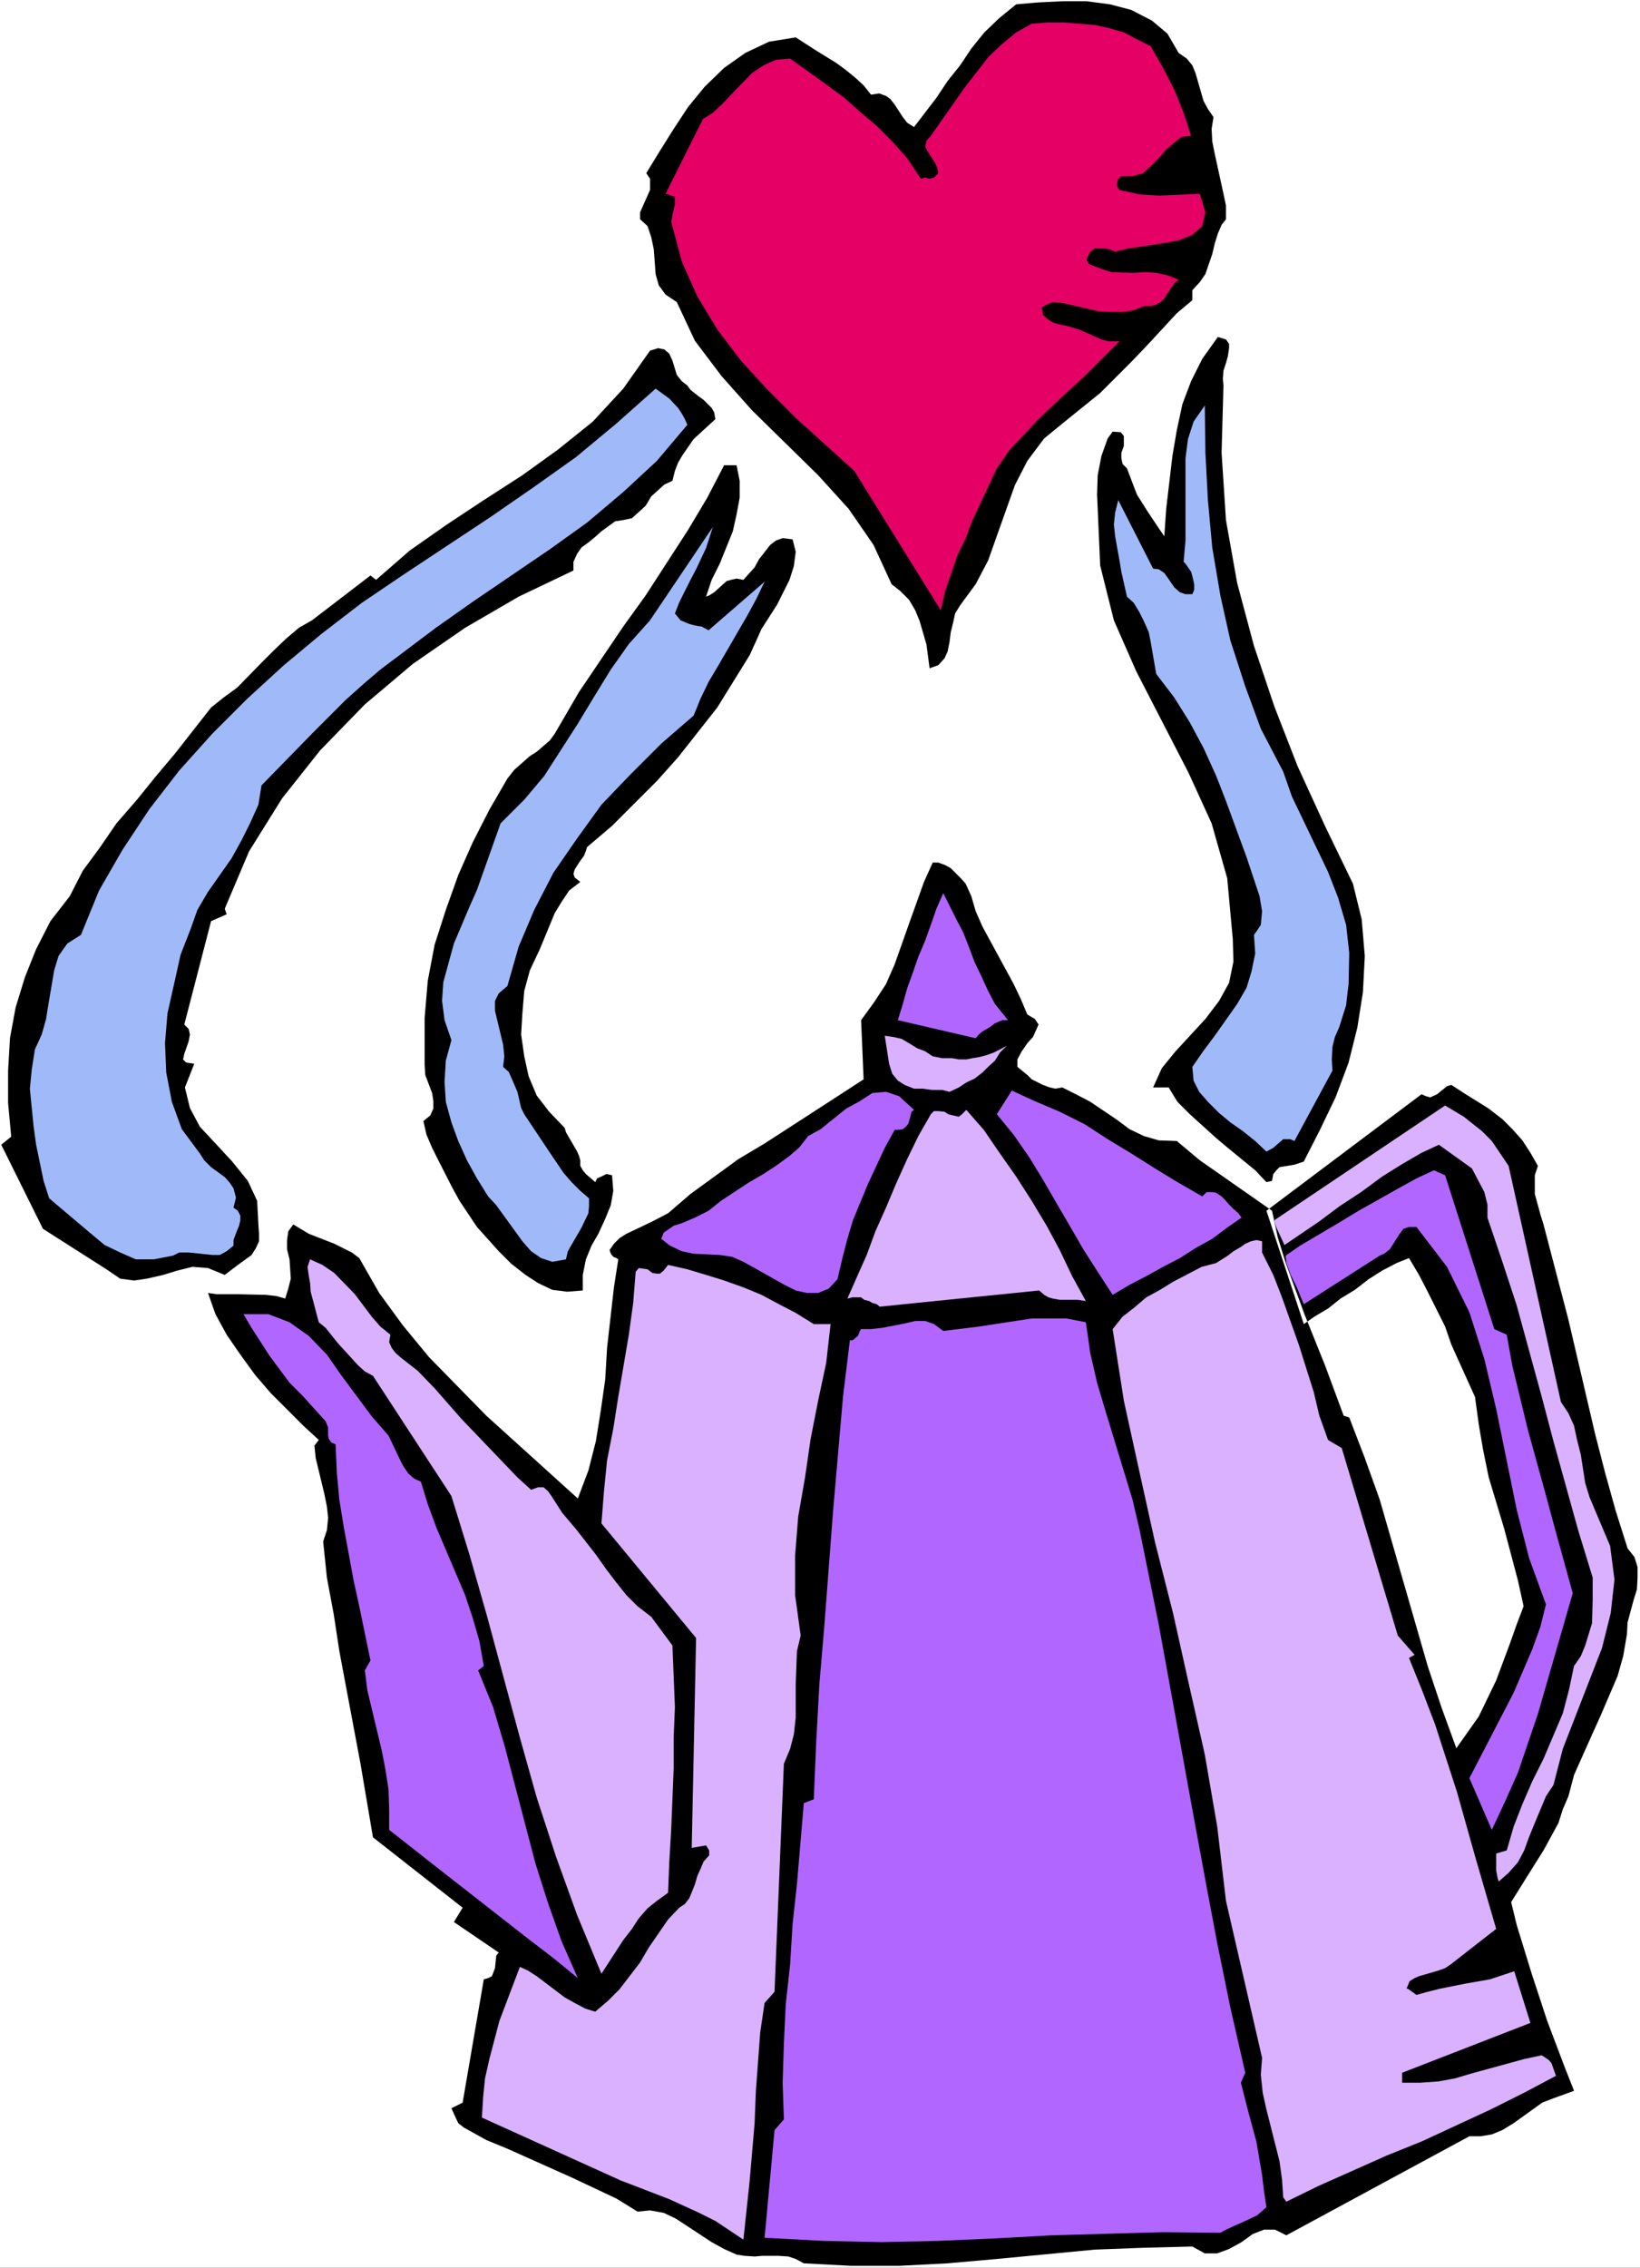
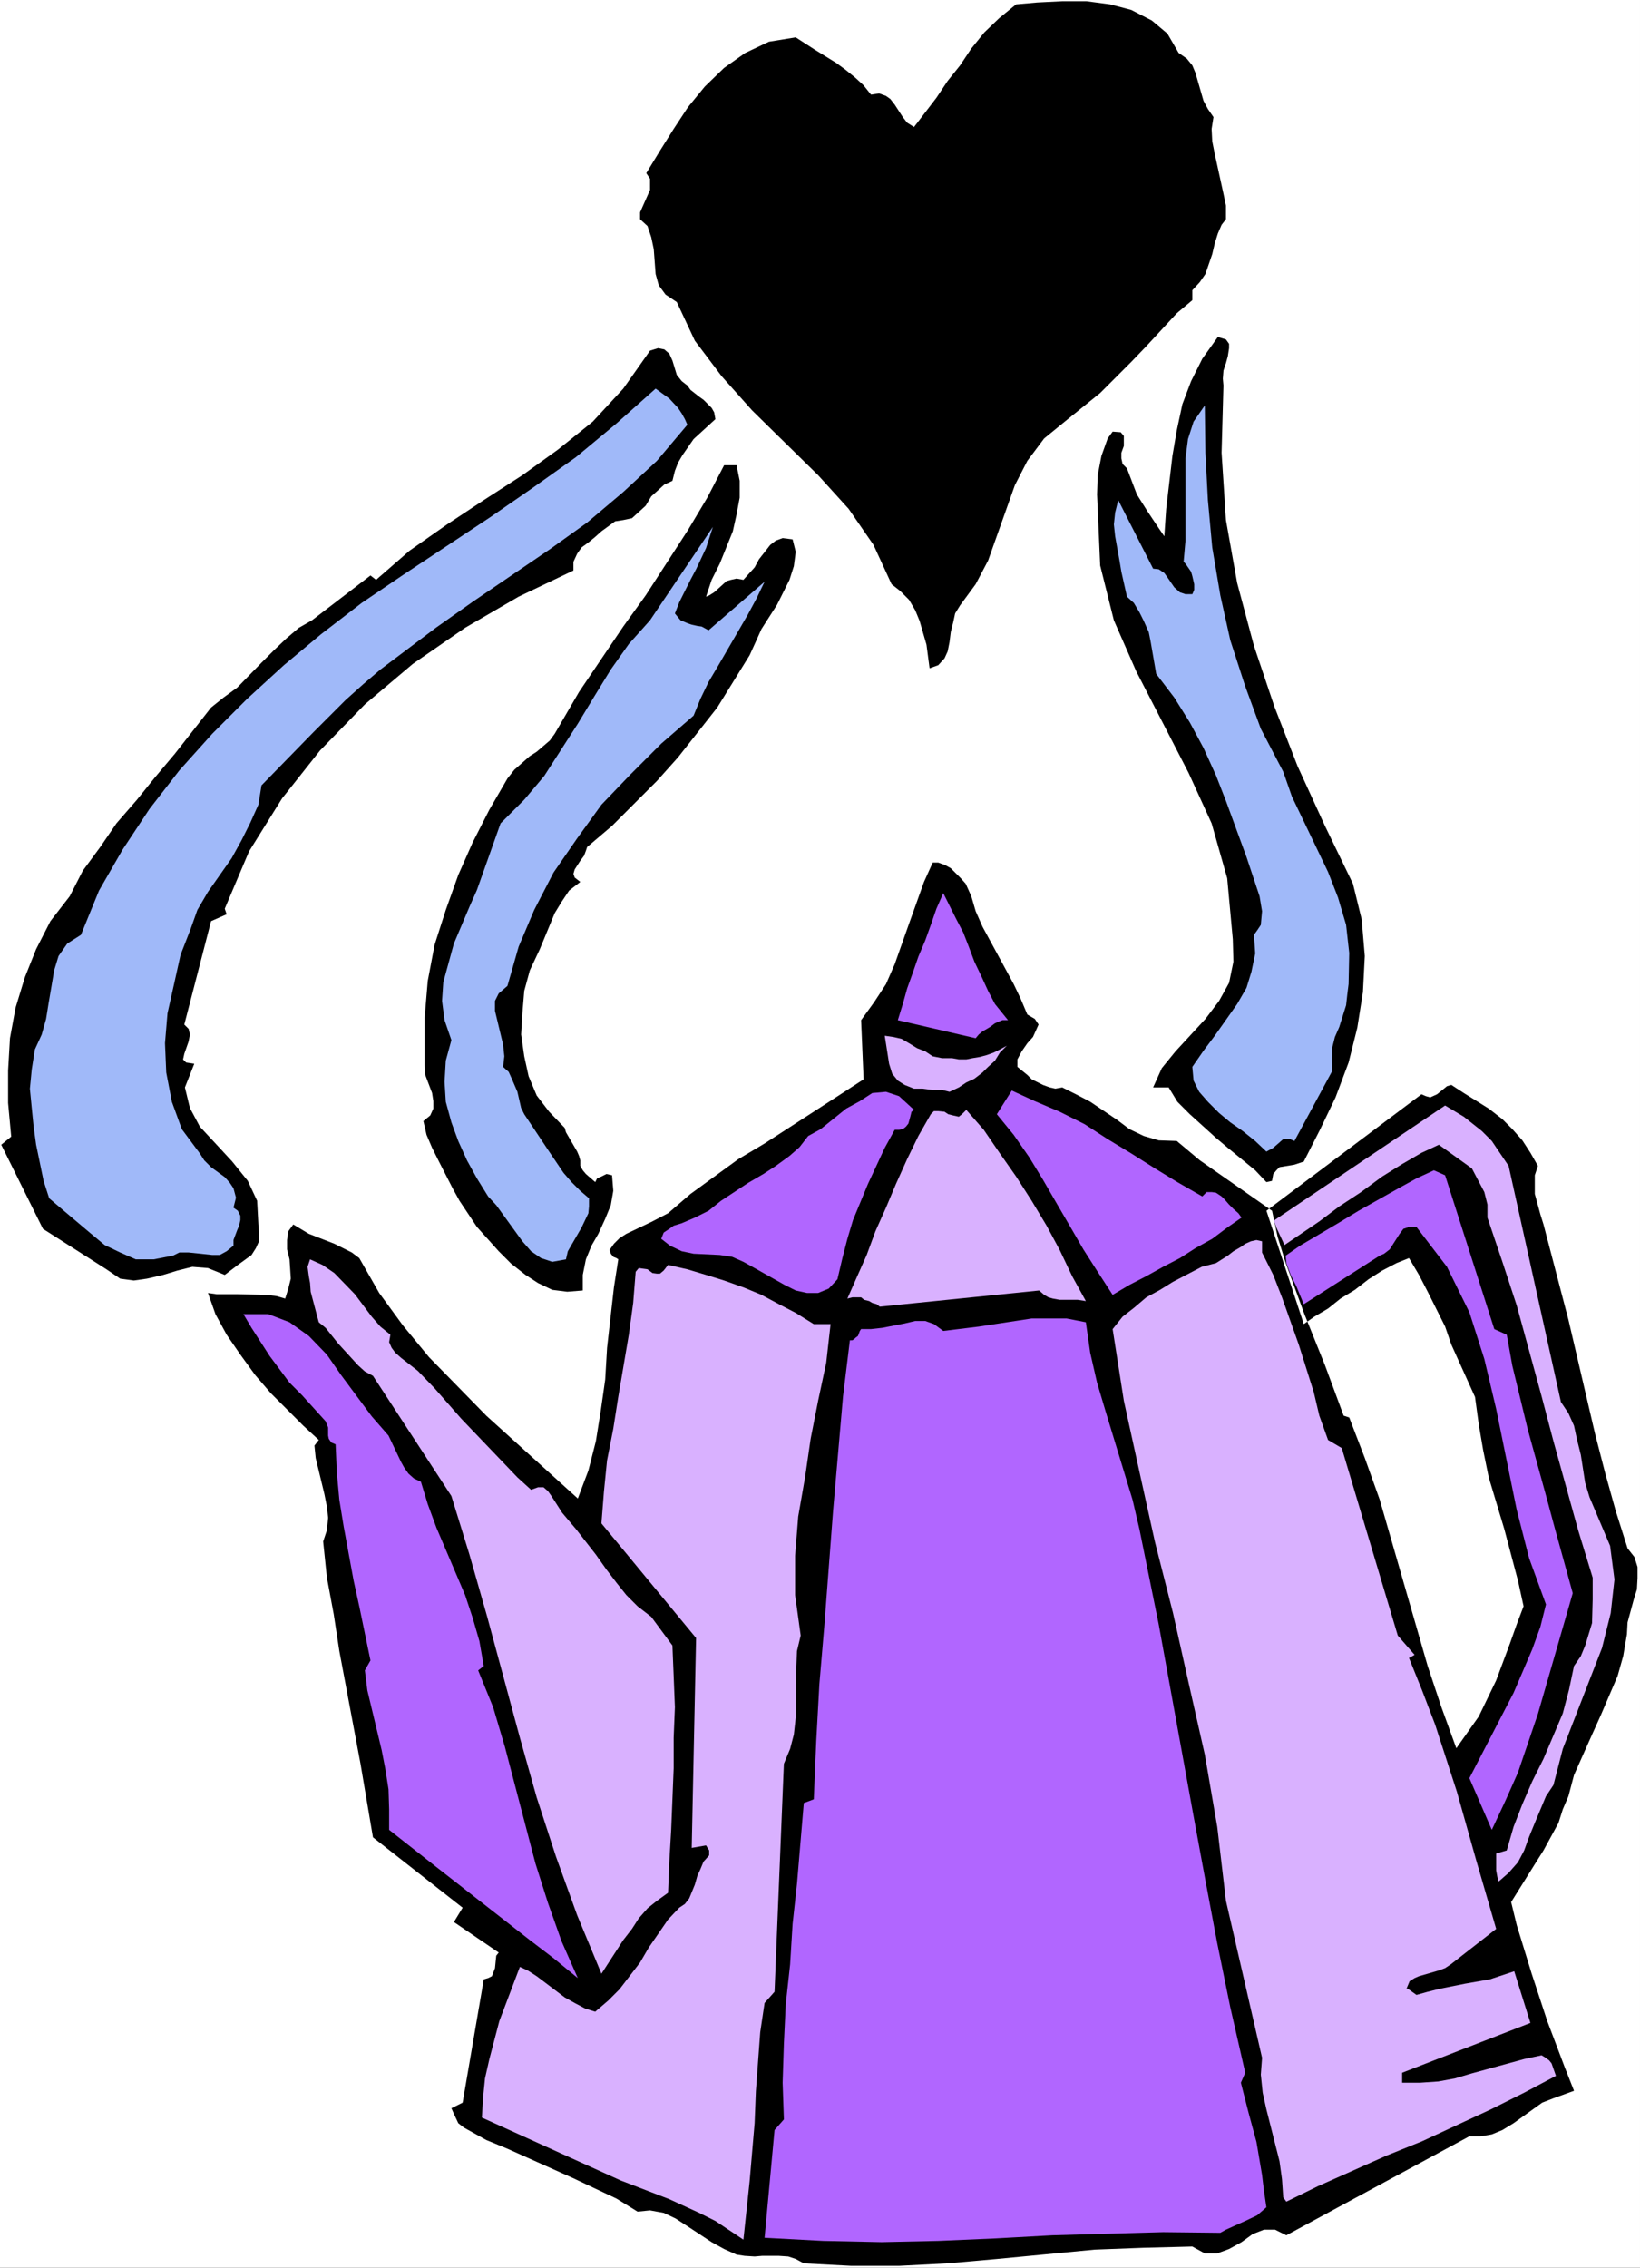
<svg xmlns="http://www.w3.org/2000/svg" xmlns:ns1="http://sodipodi.sourceforge.net/DTD/sodipodi-0.dtd" xmlns:ns2="http://www.inkscape.org/namespaces/inkscape" version="1.0" width="112.623mm" height="155.668mm" id="svg22" ns1:docname="Coffee Pot 42.wmf">
  <rect width="100%" height="100%" fill="#333333" stroke="none" />
  <ns1:namedview id="namedview22" pagecolor="#ffffff" bordercolor="#000000" borderopacity="0.25" ns2:showpageshadow="2" ns2:pageopacity="0.0" ns2:pagecheckerboard="0" ns2:deskcolor="#d1d1d1" ns2:document-units="mm" />
  <defs id="defs1">
    <pattern id="WMFhbasepattern" patternUnits="userSpaceOnUse" width="6" height="6" x="0" y="0" />
  </defs>
  <path style="fill:#ffffff;fill-opacity:1;fill-rule:evenodd;stroke:none" d="M 0,588.353 H 425.66 V 0 H 0 Z" id="path1" />
  <path style="fill:#000000;fill-opacity:1;fill-rule:evenodd;stroke:none" d="m 403.197,544.4 -2.909,1.131 -7.434,5.333 -2.909,1.778 -2.747,1.131 -2.909,0.485 h -2.909 l -47.511,25.693 -2.909,-1.454 h -2.909 l -2.909,1.131 -2.909,2.101 -3.232,1.778 -3.07,1.131 h -3.232 l -3.232,-1.778 -12.605,0.323 -12.767,0.485 -25.372,2.424 -12.767,1.131 -12.605,0.646 H 220.91 l -12.282,-0.646 -2.101,-1.131 -1.939,-0.646 -2.424,-0.162 h -4.363 l -1.939,0.162 -2.586,-0.162 -2.101,-0.323 -3.232,-1.454 -3.232,-1.778 -6.141,-4.04 -3.232,-2.101 -3.07,-1.454 -3.555,-0.646 -3.232,0.323 -5.494,-3.393 -5.494,-2.585 -5.818,-2.747 -16.968,-7.595 -5.494,-2.262 -5.818,-3.232 -1.454,-1.131 -1.131,-2.424 -0.646,-1.454 2.909,-1.454 5.494,-31.995 1.131,-0.323 0.97,-0.485 0.808,-2.101 0.323,-3.232 0.646,-0.808 -11.635,-7.918 2.262,-3.717 -23.271,-18.26 -3.232,-19.068 -5.494,-29.248 -1.454,-9.534 -1.778,-9.534 -0.97,-9.372 0.97,-2.909 0.323,-3.232 -0.323,-2.909 -0.646,-3.232 -2.262,-9.372 -0.323,-3.232 1.131,-1.454 -4.04,-3.717 -8.403,-8.403 -4.04,-4.686 -3.878,-5.333 -3.555,-5.171 -2.909,-5.333 -1.939,-5.494 2.262,0.323 h 5.333 l 7.434,0.162 2.747,0.323 2.262,0.646 0.808,-2.585 0.646,-2.585 -0.323,-5.009 -0.646,-2.585 v -2.424 l 0.323,-2.262 1.293,-1.778 4.04,2.424 6.626,2.585 4.525,2.262 1.939,1.454 5.171,9.049 6.141,8.403 6.787,8.241 7.595,7.756 7.272,7.433 23.756,21.492 2.747,-7.272 1.939,-7.595 1.293,-8.08 1.131,-7.918 0.485,-8.241 1.778,-15.674 1.131,-7.272 -0.485,-0.323 -0.808,-0.323 -0.646,-0.808 -0.323,-0.97 1.131,-1.616 1.454,-1.454 1.778,-1.131 6.464,-3.07 4.363,-2.262 5.818,-5.009 12.443,-9.049 6.787,-4.04 19.231,-12.443 6.464,-4.201 -0.646,-15.351 3.394,-4.686 3.07,-4.686 2.262,-5.171 3.717,-10.503 3.878,-10.827 2.262,-5.009 h 1.454 l 1.778,0.646 1.454,0.808 2.586,2.585 1.293,1.454 1.454,3.232 1.131,3.878 1.778,4.04 8.08,14.866 1.778,3.717 1.778,4.201 1.939,1.131 0.97,1.454 -0.646,1.454 -0.808,1.778 -1.454,1.616 -1.454,2.101 -1.131,2.101 v 1.939 l 2.586,2.101 1.131,1.131 2.909,1.454 1.778,0.646 1.454,0.323 1.778,-0.323 3.555,1.778 3.717,1.939 6.949,4.686 3.232,2.424 3.717,1.778 3.878,1.131 4.686,0.162 5.979,5.009 18.746,13.089 1.454,6.787 2.101,6.787 4.848,13.25 5.333,13.25 4.848,13.089 1.454,0.485 4.04,10.503 3.878,10.827 12.443,43.145 3.555,10.665 3.878,10.665 5.818,-8.241 4.525,-9.372 3.555,-9.534 1.778,-5.009 1.778,-4.686 -1.454,-6.625 -3.555,-13.412 -4.04,-13.412 -1.454,-7.11 -1.131,-6.625 -0.97,-7.11 -6.141,-13.574 -1.616,-4.686 -4.525,-9.049 -2.262,-4.363 -2.586,-4.363 -3.232,1.293 -3.717,1.939 -3.555,2.262 -3.555,2.747 -3.717,2.262 -3.232,2.585 -3.555,2.101 -2.747,1.939 -9.696,-29.41 40.239,-30.218 1.131,0.485 1.131,0.323 1.778,-0.808 2.586,-2.101 1.131,-0.323 3.232,2.101 6.464,4.04 3.555,2.747 2.586,2.585 2.586,2.909 2.101,3.232 1.939,3.393 -0.808,2.424 v 2.585 2.262 l 1.454,5.333 0.808,2.585 6.464,24.723 6.949,29.733 2.586,10.019 2.747,9.857 3.07,9.695 1.778,2.262 0.808,2.585 v 2.909 l -0.162,2.909 -0.808,2.585 -1.616,5.979 -0.162,3.07 -0.97,5.656 -1.454,5.171 -4.363,10.18 -2.262,5.009 -4.686,10.503 -1.454,5.494 -1.454,3.393 -1.131,3.555 -3.878,7.11 -1.939,3.07 -6.464,10.342 1.454,5.979 3.878,12.604 4.04,12.281 4.525,11.958 2.424,6.14 z" id="path2" />
  <path style="fill:#000000;fill-opacity:1;fill-rule:evenodd;stroke:none" d="m 305.913,13.735 2.101,1.454 1.454,1.778 0.808,1.939 2.101,7.272 1.131,2.101 1.454,2.101 -0.485,3.07 0.162,3.232 0.646,3.232 2.262,10.342 0.646,3.07 v 3.555 l -1.131,1.454 -0.97,2.262 -0.808,2.585 -0.646,2.747 -1.778,5.171 -1.454,2.101 -1.939,2.101 v 2.585 l -4.04,3.393 -7.919,8.564 -3.878,4.04 -8.08,8.08 -8.403,6.787 -6.141,5.009 -4.363,5.817 -3.232,6.302 -6.949,19.553 -3.232,6.14 -4.04,5.494 -1.293,2.101 -0.485,2.262 -0.646,2.585 -0.323,2.585 -0.485,2.424 -0.808,1.778 -1.616,1.778 -2.262,0.808 -0.808,-6.14 -1.778,-6.14 -1.131,-2.747 -1.616,-2.747 -2.262,-2.262 -2.262,-1.778 -4.686,-10.18 -6.464,-9.372 -7.919,-8.726 -17.13,-16.805 -7.919,-8.888 -6.949,-9.211 -4.686,-10.019 -2.909,-1.939 -1.778,-2.424 -0.808,-2.909 -0.485,-6.464 -0.646,-3.07 -0.97,-2.909 -1.939,-1.778 v -1.778 l 1.939,-4.363 0.646,-1.454 v -1.454 -1.454 l -0.97,-1.454 3.555,-5.817 3.555,-5.656 3.717,-5.656 4.363,-5.333 5.01,-4.848 5.494,-3.878 6.141,-2.909 6.949,-1.131 5.01,3.232 5.494,3.393 2.424,1.778 2.586,2.101 2.101,1.939 1.939,2.424 2.101,-0.323 1.778,0.646 1.131,0.808 1.131,1.454 2.101,3.232 1.131,1.454 1.778,1.131 5.818,-7.595 2.909,-4.363 3.232,-4.04 2.909,-4.363 3.394,-4.201 3.878,-3.717 4.363,-3.555 5.494,-0.485 6.464,-0.323 h 6.302 l 6.141,0.808 5.494,1.454 5.333,2.747 4.04,3.393 z" id="path3" />
-   <path style="fill:#e40064;fill-opacity:1;fill-rule:evenodd;stroke:none" d="m 298.641,11.958 3.232,5.656 2.909,5.656 2.424,5.979 1.939,5.979 -2.586,0.323 -1.778,1.454 -2.101,1.778 -1.939,2.262 -2.101,2.101 -1.939,1.778 -2.747,0.808 h -2.909 l -0.808,0.646 -0.323,1.131 v 0.808 l 0.646,0.97 5.171,1.131 5.01,0.323 7.757,-0.323 2.909,-0.162 1.454,4.848 -0.808,3.555 -2.586,2.262 -3.555,1.454 -4.363,0.808 -8.727,1.293 -3.394,0.808 -1.616,-0.646 -1.131,-0.162 h -2.586 l -1.131,0.808 -0.646,1.293 -0.323,0.808 0.646,1.131 2.909,1.131 2.909,0.97 5.818,0.162 2.909,-0.162 2.909,0.162 2.909,0.646 2.909,1.131 -1.131,0.97 -1.778,2.585 -0.646,1.131 -1.131,1.131 -1.131,0.646 -1.131,0.323 h -1.778 l -2.909,1.131 -2.909,0.485 h -3.232 l -2.909,-0.162 -9.05,-2.101 -2.909,-0.323 -2.262,0.97 -0.646,0.485 0.323,1.778 1.131,1.131 1.454,0.97 1.778,0.485 1.778,0.323 3.232,0.97 2.586,1.131 3.232,1.454 1.939,0.485 h 2.747 l -8.565,8.564 -8.403,7.756 -4.04,3.878 -7.595,8.08 -3.232,4.686 -6.302,13.412 -1.778,4.686 -2.101,4.363 -3.232,9.372 -1.131,5.009 -22.463,-36.196 -15.191,-13.735 -7.272,-7.272 -6.949,-7.595 -6.141,-8.08 -5.171,-8.564 -4.04,-9.049 -2.747,-10.342 0.323,-1.778 0.646,-2.747 v -1.939 l -2.424,-0.808 9.696,-19.391 2.586,-1.616 2.586,-2.424 2.424,-2.585 5.171,-5.333 2.909,-1.939 3.232,-1.454 3.717,-0.323 9.696,6.948 4.363,3.232 4.363,3.878 4.04,3.393 4.04,4.04 3.878,4.363 3.555,5.333 1.131,-0.323 1.131,0.323 1.131,-0.323 1.131,-1.131 -0.323,-1.454 -0.485,-1.131 -2.262,-3.555 -0.323,-0.808 0.323,-1.454 1.131,-1.293 8.727,-12.443 6.141,-7.918 3.555,-3.393 3.717,-3.07 4.04,-2.262 4.04,-0.323 h 4.363 l 3.878,0.323 4.04,0.323 3.717,0.808 3.878,1.131 3.394,1.778 z" id="path4" />
  <path style="fill:#000000;fill-opacity:1;fill-rule:evenodd;stroke:none" d="m 317.548,100.025 -0.485,17.452 1.131,17.452 2.909,16.321 4.363,16.321 5.333,15.836 5.979,15.351 7.111,15.513 7.272,15.028 2.262,9.211 0.808,9.534 -0.485,9.372 -1.454,9.211 -2.262,9.049 -3.394,9.049 -4.04,8.403 -4.202,8.241 -2.424,0.808 -3.878,0.646 -0.808,0.808 -0.808,0.97 -0.323,1.778 -1.454,0.323 -2.909,-3.07 -7.11,-5.817 -3.07,-2.585 -6.787,-6.14 -3.232,-3.232 -2.262,-3.717 h -4.04 l 2.262,-5.009 3.555,-4.363 7.757,-8.403 3.555,-4.686 2.586,-4.686 1.131,-5.494 -0.162,-5.817 -1.454,-15.836 -4.04,-14.22 -5.979,-13.089 -13.575,-26.339 -5.818,-13.25 -3.555,-14.22 -0.808,-18.421 0.162,-5.009 0.97,-5.009 1.616,-4.525 1.293,-1.778 2.101,0.162 0.808,0.97 v 1.131 1.454 l -0.646,1.778 v 1.454 l 0.323,1.454 1.131,1.131 1.778,4.686 0.808,2.101 2.747,4.363 2.909,4.363 1.454,2.101 0.485,-7.11 1.616,-13.735 1.131,-6.625 1.454,-6.787 2.262,-5.979 2.909,-5.817 4.04,-5.656 2.101,0.646 0.808,1.131 v 1.131 l -0.323,2.101 -0.485,1.778 -0.646,1.939 -0.162,2.101 z" id="path5" />
  <path style="fill:#000000;fill-opacity:1;fill-rule:evenodd;stroke:none" d="m 178.409,100.025 0.808,1.131 2.262,1.778 1.131,0.808 0.97,0.97 1.131,1.131 0.646,1.131 0.323,1.778 -5.656,5.171 -2.909,4.201 -1.131,1.939 -0.808,2.101 -0.646,2.585 -2.101,0.97 -3.394,3.07 -1.454,2.424 -3.555,3.232 -2.262,0.485 -2.101,0.323 -3.555,2.585 -1.616,1.454 -1.778,1.454 -1.778,1.293 -1.131,1.616 -0.97,2.101 v 2.262 l -14.221,6.787 -13.898,8.08 -13.575,9.372 -12.443,10.503 -11.635,11.958 -9.858,12.443 -8.565,13.735 -6.302,14.866 0.485,1.454 -4.04,1.778 -6.949,26.824 1.131,1.131 0.323,1.454 -0.323,1.778 -1.131,3.232 -0.323,1.454 0.808,0.808 2.101,0.323 -2.424,6.14 1.293,5.333 2.586,4.848 4.363,4.686 4.04,4.363 4.04,5.009 2.424,5.171 0.323,6.14 0.162,2.424 v 1.939 l -0.808,1.778 -1.131,1.778 -3.555,2.585 -3.394,2.585 -4.363,-1.778 -4.04,-0.323 -3.878,0.97 -3.717,1.131 -4.202,0.97 -3.394,0.485 -3.555,-0.485 -3.555,-2.424 -16.483,-10.503 -10.827,-21.815 2.586,-2.101 -0.808,-8.726 v -8.403 l 0.485,-8.403 1.454,-7.918 2.424,-7.918 2.909,-7.272 3.717,-7.272 5.01,-6.464 3.394,-6.625 4.525,-6.14 4.202,-6.14 5.333,-6.14 4.686,-5.817 5.171,-6.14 9.373,-11.958 3.232,-2.585 3.555,-2.585 6.302,-6.464 3.232,-3.232 3.232,-3.07 3.232,-2.747 3.394,-1.939 15.191,-11.635 1.454,1.131 8.727,-7.595 9.696,-6.787 9.535,-6.302 10.019,-6.464 9.211,-6.625 9.05,-7.272 7.919,-8.564 6.949,-9.857 2.101,-0.646 1.616,0.323 1.293,1.131 0.808,1.778 1.131,3.717 1.293,1.616 z" id="path6" />
  <path style="fill:#a0b9f9;fill-opacity:1;fill-rule:evenodd;stroke:none" d="m 178.409,110.205 -7.918,9.372 -8.727,8.08 -9.373,7.918 -9.696,6.948 -19.715,13.412 -9.858,6.948 -14.383,10.827 -4.363,3.717 -4.686,4.201 -8.403,8.403 -13.413,13.735 -0.808,5.009 -2.101,4.686 -2.262,4.525 -2.586,4.686 -6.141,8.726 -2.747,4.686 -1.778,5.009 -2.586,6.625 -1.616,7.272 -1.778,7.918 -0.646,7.756 0.323,7.595 1.454,7.595 2.586,7.11 4.686,6.302 1.131,1.778 1.778,1.778 3.555,2.585 1.293,1.454 0.97,1.454 0.646,2.424 -0.646,2.585 1.131,0.808 0.646,1.293 v 1.131 l -0.323,1.454 -0.485,1.131 -0.97,2.585 v 1.454 l -1.778,1.454 -1.778,0.97 h -1.939 l -6.141,-0.646 h -2.424 l -1.616,0.808 -5.01,0.97 h -4.686 l -4.04,-1.778 -4.04,-1.939 -3.878,-3.232 -7.272,-6.14 -3.232,-2.747 -1.454,-4.525 -1.939,-9.372 -0.646,-4.686 -0.485,-4.848 -0.485,-5.009 0.485,-5.009 0.808,-5.171 1.778,-3.878 1.131,-4.04 0.646,-4.04 1.454,-8.564 1.131,-3.717 2.262,-3.232 3.555,-2.262 4.686,-11.473 6.141,-10.665 6.949,-10.503 7.757,-10.019 8.565,-9.534 9.05,-9.049 9.535,-8.726 9.696,-8.08 10.504,-8.08 10.989,-7.433 22.463,-14.866 10.989,-7.595 11.151,-7.918 10.504,-8.726 10.181,-9.049 3.555,2.585 2.262,2.424 0.97,1.454 0.808,1.454 z" id="path7" />
  <path style="fill:#a0b9f9;fill-opacity:1;fill-rule:evenodd;stroke:none" d="m 333.062,200.211 2.262,6.464 9.373,19.553 2.586,6.625 2.101,7.11 0.808,7.272 -0.162,8.08 -0.323,2.585 -0.323,2.909 -1.778,5.656 -1.131,2.585 -0.646,2.585 -0.162,3.232 0.162,2.909 -9.858,18.26 -1.131,-0.485 h -0.97 -0.808 l -2.586,2.262 -1.778,0.97 -2.909,-2.747 -3.232,-2.585 -3.232,-2.262 -2.909,-2.424 -2.909,-2.909 -2.262,-2.585 -1.454,-2.909 -0.323,-3.555 2.909,-4.201 2.909,-3.878 5.818,-8.241 2.424,-4.201 1.293,-4.201 0.97,-4.686 -0.323,-4.848 0.808,-1.131 0.97,-1.454 0.323,-3.555 -0.646,-3.878 -3.394,-10.18 -5.333,-14.543 -2.586,-6.625 -3.232,-7.11 -3.555,-6.625 -4.04,-6.464 -4.686,-6.14 -1.454,-8.403 -0.485,-2.424 -1.293,-2.909 -1.131,-2.262 -1.454,-2.424 -1.778,-1.616 -1.454,-6.464 -0.485,-2.909 -1.131,-6.302 -0.323,-3.07 0.323,-3.07 0.808,-3.232 9.05,17.775 1.454,0.162 1.454,0.97 0.808,1.131 1.778,2.585 1.454,1.293 1.454,0.485 h 1.778 l 0.485,-1.131 v -1.454 l -0.485,-2.101 -0.323,-1.131 -1.454,-2.101 -0.485,-0.485 0.485,-5.494 v -5.656 -5.171 -10.503 l 0.646,-5.009 1.454,-4.525 2.909,-4.201 0.162,12.281 0.646,12.281 1.131,12.281 2.101,12.443 2.586,11.635 3.878,11.958 4.04,10.988 z" id="path8" />
  <path style="fill:#000000;fill-opacity:1;fill-rule:evenodd;stroke:none" d="m 191.175,120.709 0.808,4.04 v 4.363 l -0.808,4.363 -0.97,4.363 -3.394,8.403 -2.101,4.201 -1.454,4.363 0.808,-0.323 1.293,-0.808 3.232,-2.909 1.131,-0.323 1.454,-0.323 1.778,0.323 1.293,-1.454 1.616,-1.778 1.131,-2.101 2.909,-3.717 1.454,-1.131 1.778,-0.646 2.586,0.323 0.808,3.232 -0.485,3.717 -1.131,3.555 -3.232,6.464 -4.04,6.302 -1.454,3.232 -1.616,3.555 -8.403,13.574 -10.181,12.927 -5.494,6.14 -5.818,5.817 -5.818,5.817 -6.464,5.494 -0.323,0.97 -0.485,1.293 -0.97,1.293 -1.454,2.262 -0.323,1.131 0.323,0.97 1.454,1.131 -2.909,2.262 -1.939,2.909 -1.778,2.909 -3.878,9.372 -2.586,5.494 -1.454,5.333 -0.485,5.817 -0.323,5.494 0.808,5.656 1.131,5.171 2.101,5.009 3.232,4.201 4.04,4.201 0.323,1.131 2.909,5.009 0.485,1.131 0.323,1.131 v 1.454 l 0.646,1.131 0.808,0.97 2.424,2.101 0.485,-0.97 1.131,-0.485 1.293,-0.646 1.454,0.323 0.323,4.04 -0.646,3.717 -1.454,3.555 -1.778,3.878 -1.778,3.07 -1.454,3.555 -0.808,4.04 v 4.04 l -4.04,0.323 -3.878,-0.485 -3.717,-1.778 -3.232,-2.101 -3.717,-2.909 -3.232,-3.232 -5.656,-6.302 -4.525,-6.787 -1.778,-3.232 -3.555,-6.948 -1.778,-3.555 -1.454,-3.393 -0.808,-3.555 1.778,-1.454 0.808,-1.778 v -1.939 l -0.323,-2.101 -1.778,-4.686 -0.162,-2.585 v -2.101 -10.18 l 0.808,-9.534 1.778,-9.372 2.909,-9.049 3.232,-9.049 3.717,-8.403 4.363,-8.564 4.686,-8.08 1.778,-2.262 4.04,-3.555 1.778,-1.131 3.394,-2.909 1.293,-1.778 6.302,-10.827 11.474,-16.967 5.818,-8.08 10.989,-16.967 5.01,-8.403 4.363,-8.403 z" id="path9" />
  <path style="fill:#a0b9f9;fill-opacity:1;fill-rule:evenodd;stroke:none" d="m 175.177,159.167 1.454,1.778 1.939,0.808 0.97,0.323 1.454,0.323 1.131,0.162 1.778,0.97 14.544,-12.604 -2.101,4.363 -2.262,4.201 -7.595,13.089 -2.586,4.363 -2.101,4.363 -1.778,4.363 -8.403,7.272 -7.919,7.918 -7.595,7.918 -6.302,8.726 -6.141,8.888 -5.01,9.695 -4.04,9.534 -2.909,10.18 -2.262,1.939 -0.97,1.939 v 2.585 l 2.101,8.726 0.323,3.07 -0.323,2.747 1.454,1.293 0.808,1.778 1.454,3.393 0.97,4.201 0.808,1.616 6.464,9.695 3.717,5.494 2.101,2.424 2.262,2.262 2.262,1.939 v 2.101 l -0.162,1.778 -1.778,3.717 -3.555,6.14 -0.485,2.101 -3.555,0.646 -2.909,-0.97 -2.586,-1.778 -2.262,-2.585 -6.787,-9.372 -2.101,-2.262 -2.909,-4.686 -2.586,-4.686 -2.262,-5.009 -1.778,-4.848 -1.454,-5.332 -0.323,-5.171 0.323,-5.494 1.454,-5.332 -1.778,-5.171 -0.646,-5.009 0.323,-4.848 2.747,-10.019 4.04,-9.534 1.939,-4.363 6.141,-17.29 6.141,-6.14 5.171,-6.14 8.727,-13.574 4.202,-6.948 4.363,-7.11 4.686,-6.625 5.494,-6.14 16.322,-24.239 -1.778,5.494 -2.586,5.494 -1.454,2.747 -2.909,5.817 z" id="path10" />
  <path style="fill:#d9b1ff;fill-opacity:1;fill-rule:evenodd;stroke:none" d="m 403.844,538.583 -1.131,-3.232 -0.646,-0.808 -1.131,-0.808 -0.808,-0.485 -4.525,0.97 -13.575,3.717 -4.363,1.293 -4.363,0.808 -4.686,0.323 h -4.686 v -2.585 l 33.29,-12.927 -4.202,-13.412 -6.302,2.101 -6.464,1.131 -6.464,1.293 -3.232,0.808 -2.909,0.808 -2.262,-1.616 h -0.323 l 0.808,-1.939 1.293,-0.808 1.131,-0.485 5.01,-1.454 1.778,-0.646 1.454,-0.97 11.797,-9.211 -5.171,-17.775 -5.01,-17.775 -5.656,-17.452 -3.394,-8.888 -3.394,-8.403 1.454,-0.808 -4.363,-5.009 -14.544,-48.639 -3.555,-2.101 -2.262,-6.302 -1.454,-6.14 -3.878,-12.281 -4.363,-12.281 -2.262,-5.817 -2.909,-5.817 v -1.939 -0.97 l -1.454,-0.323 -1.454,0.323 -1.454,0.646 -1.131,0.808 -1.939,1.131 -1.454,1.131 -3.07,1.939 -3.717,0.97 -7.434,3.878 -3.394,2.101 -3.555,1.939 -3.232,2.747 -2.909,2.262 -2.586,3.232 2.909,18.583 4.04,18.421 4.04,18.26 4.686,18.421 4.04,18.098 4.202,18.583 3.232,18.745 2.262,19.229 9.373,40.721 -0.323,4.363 0.485,4.686 0.97,4.363 3.394,13.412 0.646,4.686 0.323,4.686 0.808,1.131 8.242,-4.04 17.776,-7.918 9.211,-3.717 17.776,-8.241 8.727,-4.363 z" id="path11" />
  <path style="fill:#b166ff;fill-opacity:1;fill-rule:evenodd;stroke:none" d="m 258.24,260.485 3.394,4.201 h -1.454 l -0.808,0.323 -1.131,0.485 -1.293,0.97 -0.808,0.485 -1.131,0.646 -0.97,0.808 -0.808,0.97 -20.2,-4.686 1.293,-4.201 1.131,-4.04 1.454,-4.04 1.454,-4.201 1.778,-4.201 1.454,-4.04 1.454,-4.201 1.778,-4.04 1.616,3.232 1.778,3.555 1.778,3.393 1.454,3.717 1.454,3.878 1.778,3.717 1.778,3.878 z" id="path12" />
  <path style="fill:#d9b1ff;fill-opacity:1;fill-rule:evenodd;stroke:none" d="m 247.09,274.543 1.778,0.323 h 1.939 l 1.616,-0.323 1.939,-0.323 1.778,-0.485 1.778,-0.646 1.616,-0.808 1.778,-0.97 -1.778,1.778 -1.293,2.101 -1.778,1.616 -1.454,1.454 -2.101,1.616 -2.101,0.97 -1.939,1.293 -2.424,1.131 -1.939,-0.485 h -2.586 l -2.424,-0.323 h -2.262 l -2.424,-0.97 -1.778,-1.131 -1.454,-1.778 -0.808,-2.585 -1.131,-7.272 2.262,0.323 2.101,0.485 1.939,1.131 2.101,1.293 2.101,0.808 1.939,1.293 2.424,0.485 z" id="path13" />
  <path style="fill:#b166ff;fill-opacity:1;fill-rule:evenodd;stroke:none" d="m 312.054,310.417 1.131,-1.131 h 1.293 l 1.131,0.162 1.454,0.97 0.808,0.808 1.131,1.293 1.131,1.131 1.293,1.131 0.808,1.131 -3.717,2.585 -3.878,2.909 -4.363,2.424 -4.04,2.585 -4.363,2.262 -4.363,2.424 -4.363,2.262 -4.363,2.585 -3.878,-5.979 -3.717,-5.817 -3.555,-6.14 -3.394,-5.817 -3.555,-6.14 -3.555,-5.817 -4.04,-5.817 -4.363,-5.333 3.878,-6.14 5.979,2.747 6.464,2.747 6.464,3.232 5.979,3.878 6.141,3.717 6.141,3.878 5.818,3.555 z" id="path14" />
  <path style="fill:#b166ff;fill-opacity:1;fill-rule:evenodd;stroke:none" d="m 237.232,287.955 -0.646,0.485 -0.323,1.293 -0.485,1.778 -0.646,0.808 -0.808,0.646 -0.97,0.162 h -1.131 l -2.586,4.686 -4.363,9.372 -3.878,9.372 -1.454,4.848 -1.293,5.009 -1.293,5.494 -2.262,2.424 -2.747,1.131 h -2.909 l -2.909,-0.646 -2.909,-1.454 -7.757,-4.363 -2.909,-1.616 -2.909,-1.293 -3.232,-0.485 -6.787,-0.323 -3.07,-0.646 -3.07,-1.454 -2.262,-1.778 0.646,-1.616 1.454,-0.97 1.131,-0.808 2.101,-0.646 3.394,-1.454 3.555,-1.778 3.232,-2.585 7.111,-4.686 3.878,-2.262 3.232,-2.101 3.555,-2.585 2.586,-2.262 2.262,-2.909 3.232,-1.778 6.626,-5.333 3.555,-1.939 3.232,-2.101 3.555,-0.323 3.394,1.131 z" id="path15" />
  <path style="fill:#d9b1ff;fill-opacity:1;fill-rule:evenodd;stroke:none" d="m 387.199,296.035 4.363,6.464 13.575,61.243 1.939,2.909 1.454,3.232 0.808,3.717 0.97,3.878 1.131,7.272 1.131,3.717 5.333,12.604 1.131,8.726 -0.97,8.726 -2.262,9.049 -10.181,26.178 -2.424,9.372 -1.939,2.909 -2.909,6.948 -1.454,3.555 -1.293,3.555 -1.616,3.07 -2.424,2.747 -2.586,2.262 -0.323,-1.131 -0.323,-1.778 v -1.778 -2.101 -0.485 l 2.747,-0.808 1.778,-6.14 2.262,-5.817 2.586,-5.979 2.909,-5.817 5.01,-11.796 1.616,-6.14 1.293,-6.14 1.778,-2.585 1.131,-2.747 1.778,-5.817 0.162,-6.14 v -5.656 l -3.717,-12.119 -6.464,-23.269 -3.07,-11.635 -6.464,-23.592 -3.717,-11.311 -3.878,-11.473 v -3.393 l -0.808,-3.232 -3.232,-6.14 -8.565,-6.14 -4.525,2.101 -5.01,2.909 -5.171,3.232 -5.494,4.04 -5.656,3.717 -5.171,3.878 -9.05,6.14 -2.101,-4.525 -0.485,-1.454 V 316.557 l 44.279,-29.733 4.848,2.909 4.686,3.717 z" id="path16" />
  <path style="fill:#d9b1ff;fill-opacity:1;fill-rule:evenodd;stroke:none" d="m 281.834,337.564 -2.101,-0.323 h -1.778 -1.778 -1.131 l -1.778,-0.323 -1.131,-0.323 -1.131,-0.646 -1.293,-1.131 -41.37,4.201 -0.808,-0.646 -1.131,-0.323 -0.808,-0.485 -1.293,-0.323 -0.808,-0.646 h -1.131 -1.131 l -1.293,0.323 2.424,-5.494 2.586,-5.817 2.262,-6.14 2.747,-6.14 2.586,-6.14 2.909,-6.464 2.909,-5.979 3.232,-5.656 0.808,-0.808 h 1.131 l 1.616,0.162 0.97,0.646 1.293,0.323 1.454,0.323 0.808,-0.646 1.131,-1.131 4.525,5.171 4.202,6.14 4.202,5.979 4.04,6.302 3.878,6.464 3.394,6.302 3.232,6.787 z" id="path17" />
  <path style="fill:#b166ff;fill-opacity:1;fill-rule:evenodd;stroke:none" d="m 387.845,344.835 3.232,1.454 1.454,8.08 4.04,16.644 4.686,16.967 2.262,8.403 4.686,16.967 -9.05,31.349 -5.171,15.19 -3.232,7.272 -3.555,7.595 -5.818,-13.412 11.474,-22.138 4.848,-11.311 2.101,-5.817 1.454,-5.817 -4.363,-11.958 -3.232,-12.604 -5.333,-26.178 -3.07,-12.927 -3.878,-12.119 -5.818,-11.796 -7.919,-10.342 h -1.939 l -1.454,0.485 -0.97,1.293 -2.586,4.04 -1.454,1.131 -1.131,0.485 -19.715,12.604 -1.939,-4.686 -1.454,-2.909 -1.131,-3.07 -0.162,-1.939 3.717,-2.585 9.858,-5.817 5.333,-3.232 10.343,-5.817 4.686,-2.585 4.525,-2.101 2.909,1.293 z" id="path18" />
  <path style="fill:#d9b1ff;fill-opacity:1;fill-rule:evenodd;stroke:none" d="m 101.325,346.29 -0.323,1.939 0.646,1.454 0.97,1.293 1.454,1.293 4.363,3.393 4.363,4.525 6.949,7.918 14.544,15.19 3.555,3.232 1.778,-0.646 h 1.454 l 1.131,0.97 0.808,1.131 2.909,4.525 3.555,4.201 5.171,6.625 2.747,3.878 2.586,3.393 2.586,3.232 2.909,2.909 3.555,2.747 5.494,7.433 0.323,7.918 0.323,8.08 -0.323,7.918 v 7.918 l -0.323,8.08 -0.323,7.918 -0.485,8.241 -0.323,8.08 -2.909,2.101 -2.424,1.939 -2.262,2.585 -1.778,2.747 -2.262,2.909 -5.656,8.726 -6.302,-15.19 -5.494,-15.19 -5.01,-15.351 -4.363,-15.513 -8.565,-31.672 -4.525,-15.836 -4.686,-15.19 -20.362,-31.187 -2.101,-1.131 -1.778,-1.616 -5.171,-5.656 -3.232,-4.04 -1.778,-1.454 -2.101,-7.918 -0.162,-2.262 -0.323,-1.778 -0.323,-2.424 0.646,-1.939 3.232,1.454 3.07,2.101 5.333,5.494 4.363,5.817 2.262,2.585 z" id="path19" />
  <path style="fill:#d9b1ff;fill-opacity:1;fill-rule:evenodd;stroke:none" d="m 211.214,343.543 h 4.363 l -1.131,10.019 -2.101,9.857 -1.939,9.857 -1.454,10.019 -1.778,10.18 -0.808,10.18 v 10.18 l 1.454,10.503 -0.97,4.04 -0.323,8.564 v 4.525 4.201 l -0.485,4.363 -0.97,3.717 -1.616,3.878 -2.424,59.142 -2.586,2.909 -1.131,7.595 -1.131,15.351 -0.323,8.241 -1.293,15.028 -1.616,15.19 -3.878,-2.585 -3.394,-2.262 -4.202,-2.101 -7.757,-3.555 -12.605,-4.848 -36.037,-16.321 0.323,-5.333 0.485,-4.848 1.131,-5.009 2.586,-9.857 5.333,-14.058 2.101,0.97 2.262,1.454 7.272,5.494 2.586,1.454 2.747,1.454 2.586,0.808 3.394,-2.909 2.909,-2.909 5.333,-6.948 2.262,-3.878 5.01,-7.272 2.909,-3.07 1.454,-0.97 1.131,-1.454 1.454,-3.555 0.646,-2.262 0.808,-1.778 0.808,-1.939 1.454,-1.616 v -1.293 l -0.808,-1.293 -3.717,0.646 1.131,-54.456 -24.564,-29.733 0.646,-8.241 0.808,-8.08 1.616,-8.241 1.293,-8.241 2.747,-16.159 1.131,-8.241 0.646,-8.08 0.808,-0.97 2.262,0.323 1.293,0.97 1.131,0.162 h 0.808 l 0.97,-0.808 1.131,-1.454 5.01,1.131 4.848,1.454 4.686,1.454 5.01,1.778 4.686,1.939 4.525,2.424 4.363,2.262 z" id="path20" />
  <path style="fill:#b166ff;fill-opacity:1;fill-rule:evenodd;stroke:none" d="m 100.84,372.468 3.232,6.787 0.808,1.454 1.131,1.616 1.454,1.293 1.778,0.808 1.778,5.817 2.262,6.14 7.434,17.452 1.939,5.817 1.778,6.14 1.131,6.464 -1.454,1.131 3.878,9.534 3.07,10.342 7.919,30.218 3.232,10.18 3.555,10.019 4.202,9.534 -6.302,-5.171 -6.141,-4.686 -24.402,-19.068 -12.12,-9.534 v -5.332 l -0.162,-5.171 -0.808,-5.171 -0.97,-5.009 -3.717,-15.513 -0.646,-5.171 1.454,-2.585 -2.909,-14.058 -1.454,-6.625 -2.586,-14.058 -1.131,-6.948 -0.646,-6.948 -0.323,-7.433 -1.131,-0.485 -0.646,-0.97 -0.162,-0.808 v -1.131 -0.97 l -0.323,-0.808 -0.323,-0.808 -6.141,-6.787 -3.232,-3.232 -5.171,-6.948 -4.686,-7.272 -2.101,-3.555 h 6.464 l 5.494,2.101 5.01,3.555 4.686,4.848 3.717,5.333 7.919,10.665 z" id="path21" />
  <path style="fill:#b166ff;fill-opacity:1;fill-rule:evenodd;stroke:none" d="m 281.834,343.058 1.131,7.918 1.778,7.756 2.262,7.595 6.949,22.784 1.778,7.595 5.01,24.723 9.05,49.77 3.07,16.644 3.07,16.321 3.394,16.644 3.878,16.967 -1.131,2.585 1.939,7.595 2.101,7.756 1.454,8.564 0.485,4.04 0.646,4.363 -2.424,2.101 -3.07,1.454 -3.232,1.454 -1.778,0.808 -1.454,0.808 -14.867,-0.162 -28.765,0.808 -14.706,0.808 -14.867,0.646 -14.706,0.323 -15.191,-0.323 -15.191,-0.808 2.586,-27.955 2.424,-2.747 -0.323,-9.534 0.323,-10.18 0.485,-10.18 1.131,-10.342 0.646,-10.503 1.131,-10.342 1.778,-21.007 2.586,-0.97 0.646,-15.19 0.808,-14.705 1.293,-15.19 2.262,-29.733 2.586,-29.733 1.778,-14.543 h 0.646 l 0.485,-0.323 0.323,-0.323 0.646,-0.485 0.485,-1.293 0.323,-0.485 h 2.586 l 2.909,-0.323 5.818,-1.131 2.747,-0.646 h 2.586 l 2.262,0.808 2.424,1.778 9.211,-1.131 13.736,-2.101 h 4.363 4.686 z" id="path22" />
</svg>